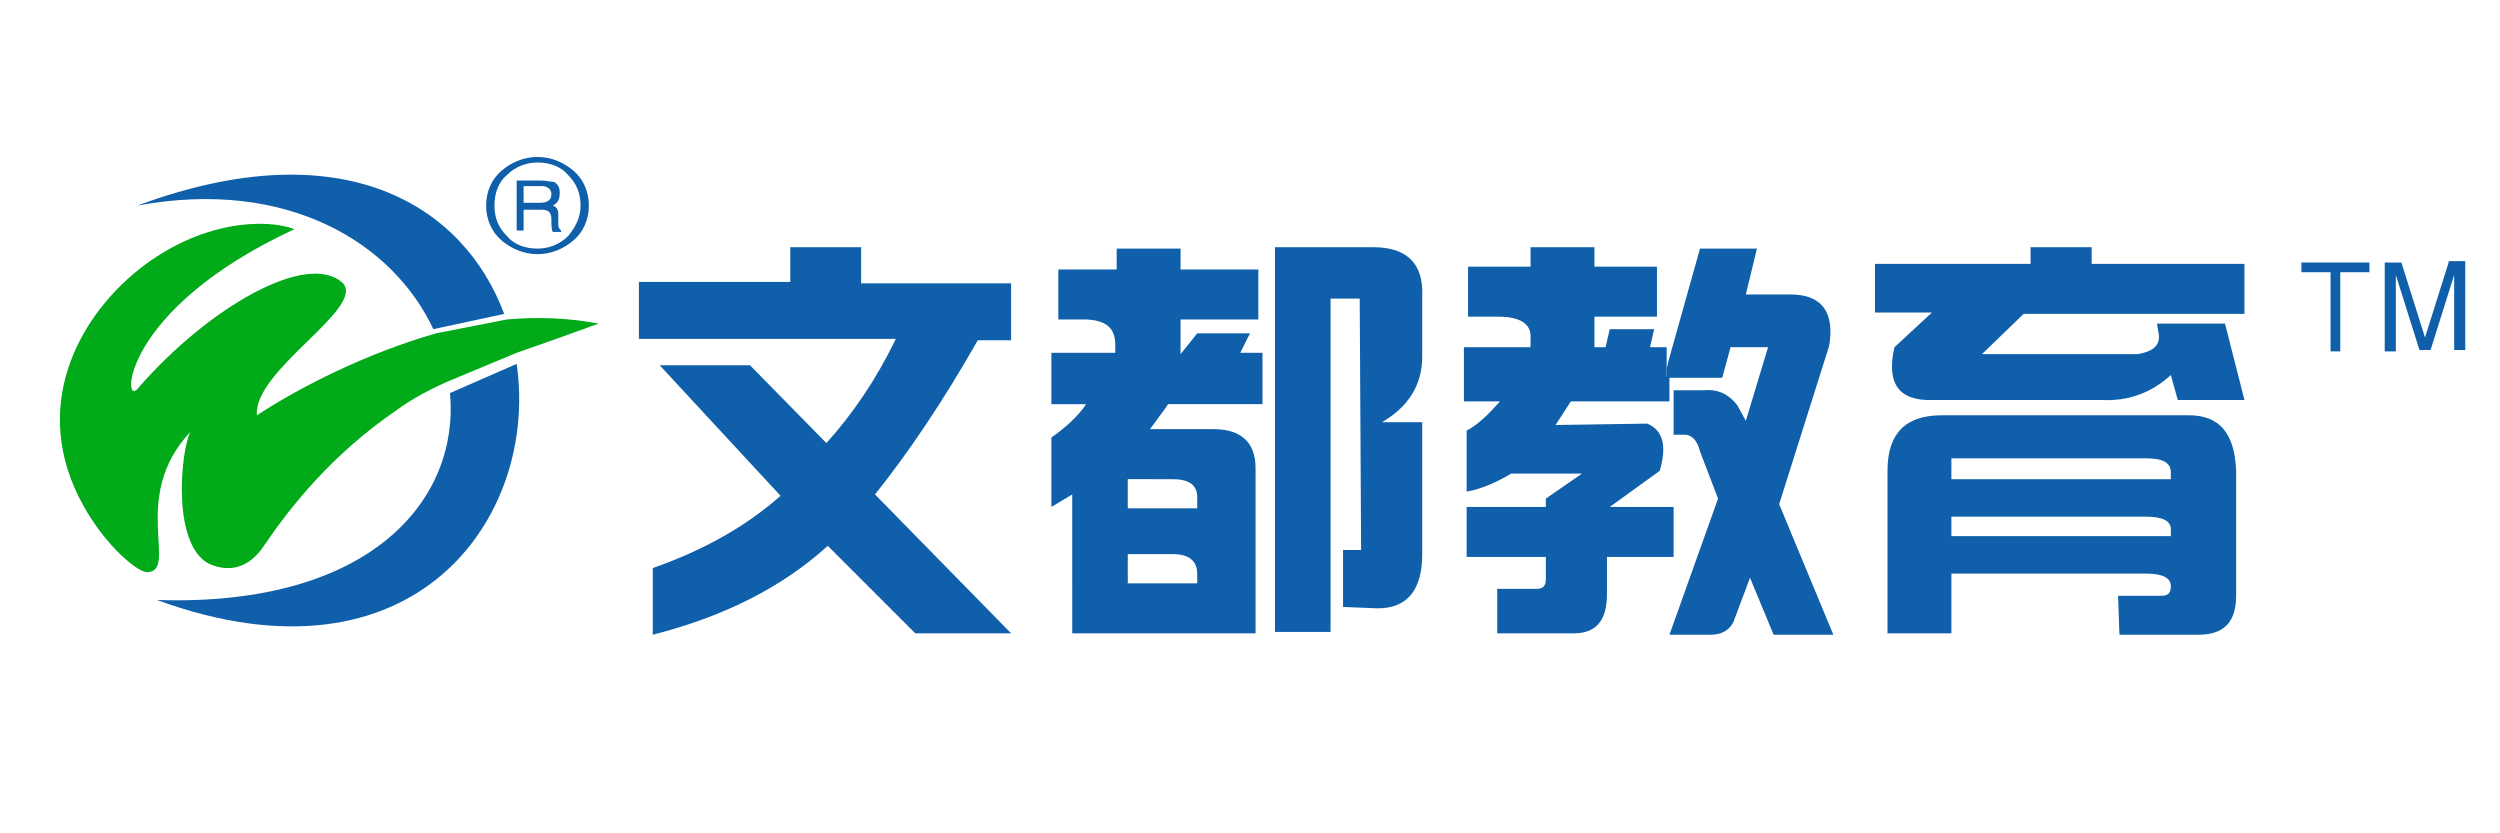
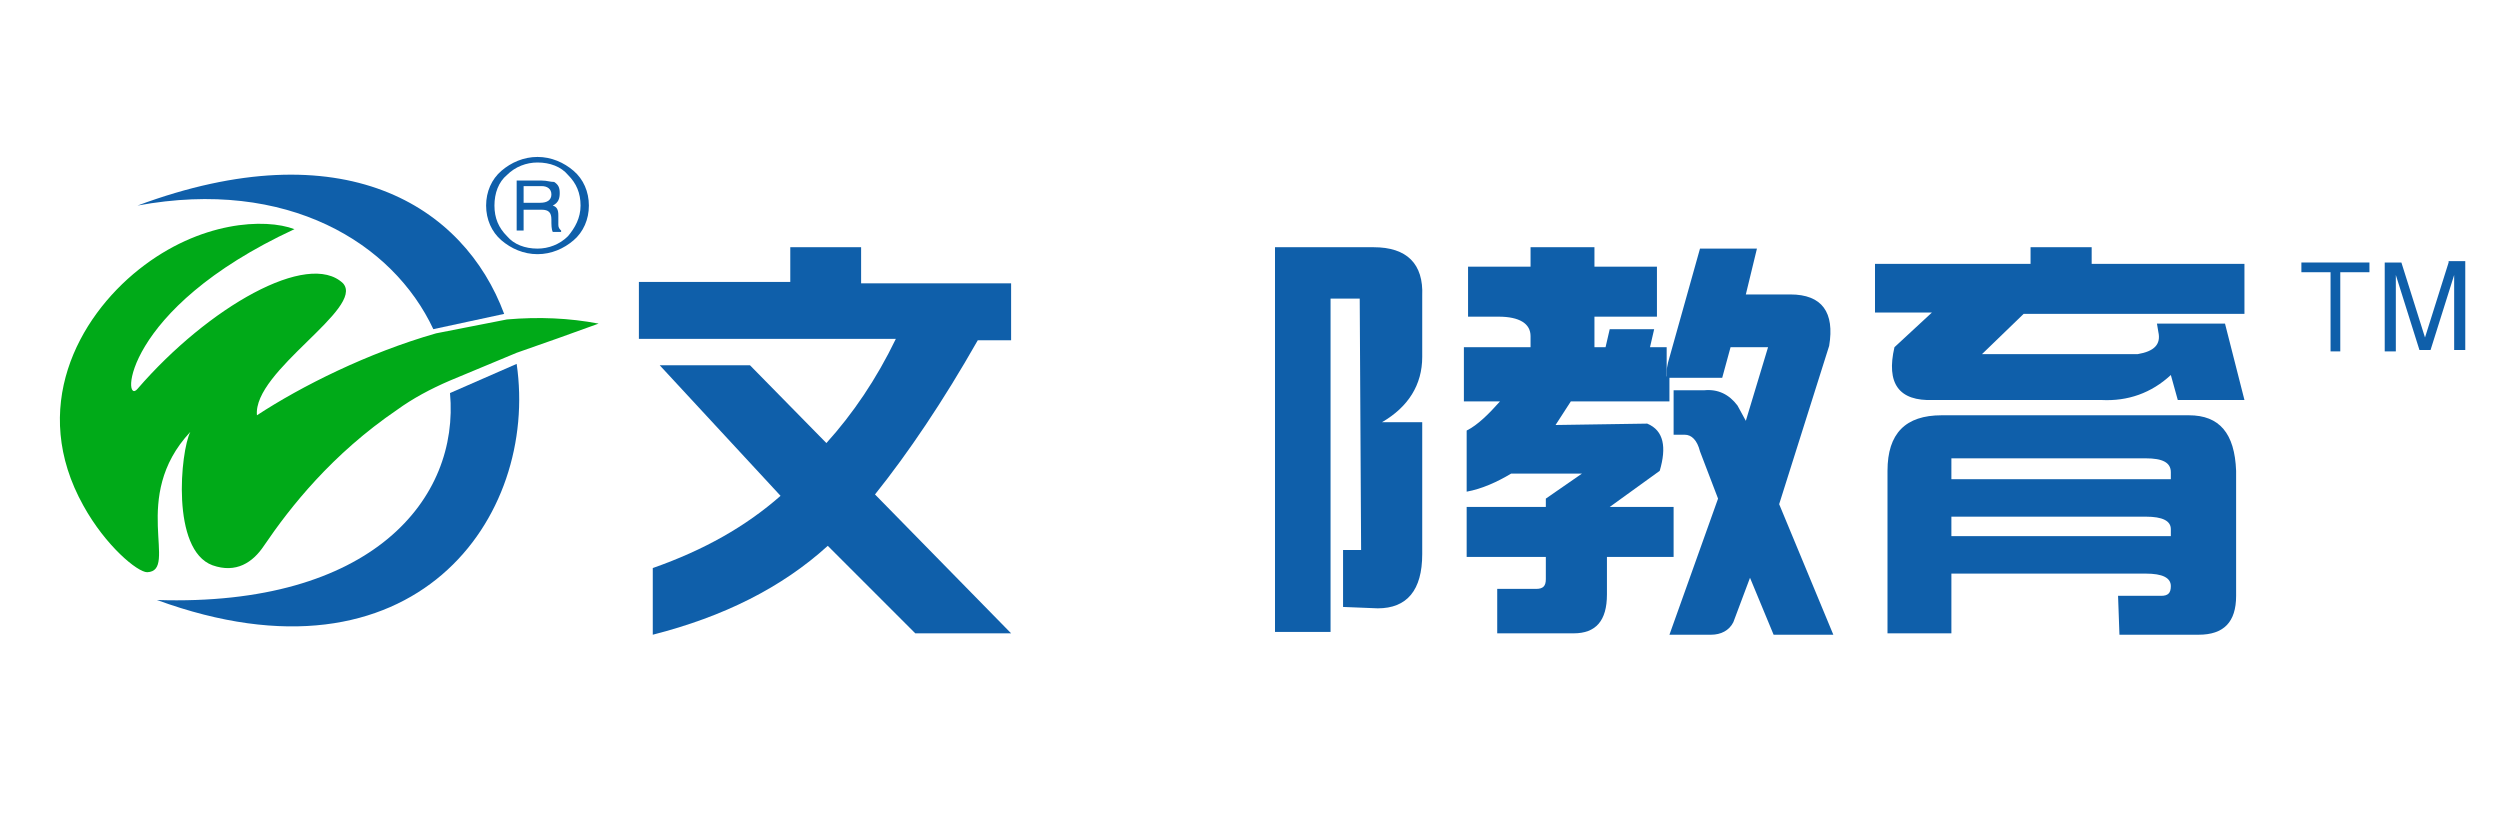
<svg xmlns="http://www.w3.org/2000/svg" version="1.1" id="图层_1" x="0px" y="0px" viewBox="0 0 180 60" style="enable-background:new 0 0 180 60;" xml:space="preserve">
  <style type="text/css">
	.st0{fill:#0F5FAA;}
	.st1{fill:#00AA18;}
</style>
  <path class="st0" d="M38.7,18.3c1,0,1.9-0.4,2.6-1c0.7-0.6,1.1-1.5,1.1-2.5c0-1-0.4-1.9-1.1-2.5c-0.7-0.6-1.6-1-2.6-1  c-1,0-1.9,0.4-2.6,1c-0.7,0.6-1.1,1.5-1.1,2.5c0,1,0.4,1.9,1.1,2.5C36.8,17.9,37.7,18.3,38.7,18.3z M36.5,12.6  c0.6-0.6,1.4-0.9,2.2-0.9c0.9,0,1.7,0.3,2.2,0.9c0.6,0.6,0.9,1.3,0.9,2.2c0,0.9-0.4,1.6-0.9,2.2c-0.6,0.6-1.4,0.9-2.2,0.9  c-0.9,0-1.7-0.3-2.2-0.9c-0.6-0.6-0.9-1.3-0.9-2.2C35.6,13.9,35.9,13.1,36.5,12.6z" />
  <path class="st0" d="M37.8,15.1h1H39c0.5,0,0.7,0.2,0.7,0.7c0,0.4,0,0.7,0.1,0.9h0.6v-0.1c-0.1-0.1-0.2-0.2-0.2-0.4l0-0.7  c0-0.4-0.1-0.6-0.4-0.7c0.4-0.2,0.5-0.5,0.5-0.9c0-0.4-0.1-0.6-0.4-0.8C39.6,13.1,39.4,13,39,13h-0.3h-1.5v3.6h0.5V15.1z M37.8,13.4  h1H39c0.4,0,0.7,0.2,0.7,0.6c0,0.4-0.3,0.6-0.8,0.6h-0.2h-1V13.4z" />
  <path class="st0" d="M62,17.8h-5.1v2.5H46v4.1h18.5c-1.4,2.9-3.1,5.4-5,7.5L54,26.3h-6.5l8.7,9.4c-2.5,2.2-5.5,3.9-9.2,5.2v4.8  c5.1-1.3,9.3-3.4,12.6-6.4l6.3,6.3h6.9l-9.8-10c2.4-3,4.9-6.7,7.4-11.1h2.4v-4.1H62V17.8z" />
  <path class="st0" d="M120,26.5V25h-1.2l0.3-1.3h-3.2l-0.3,1.3h-0.8v-2.2h4.5v-3.6h-4.5v-1.4h-4.6v1.4h-4.5v3.6h2.2  c1.5,0,2.3,0.5,2.3,1.4V25h-4.8v3.9h2.6c-0.8,0.9-1.6,1.7-2.4,2.1l0,4.4c1.1-0.2,2.2-0.7,3.2-1.3h5.1l-2.6,1.8v0.6h-5.7v3.6h5.7v1.6  c0,0.5-0.2,0.7-0.7,0.7h-2.8l0,3.2h5.5c1.6,0,2.4-0.9,2.4-2.8v-2.7h4.5h0.3v-3.6h-0.3h-4.3l3.6-2.6c0.5-1.7,0.3-2.9-0.9-3.4  l-6.6,0.1l1.1-1.7h7.1v-1.8l-0.2,0L120,26.5z" />
  <path class="st0" d="M131.7,24.9c0.4-2.4-0.5-3.7-2.8-3.7h-3.2l0.8-3.3h-4.1l-2.3,8.2l-0.1,0.5v0.6l0.1,0l3.9,0l0.6-2.2h2.7  l-1.6,5.3l-0.6-1.1c-0.6-0.8-1.4-1.2-2.4-1.1h-2.2l0,3.2l0.8,0c0.5,0,0.9,0.4,1.1,1.2l1.3,3.4l-3.5,9.8l3,0c0.7,0,1.3-0.3,1.6-0.9  l1.2-3.2l1.7,4.1h4.3l-3.9-9.4L131.7,24.9z" />
  <path class="st0" d="M157.6,29.9h-9.2h-8.6c-2.6,0-3.9,1.3-3.9,4v11.7h4.6v-4.3h7.9h6.1c1.2,0,1.8,0.3,1.8,0.9  c0,0.5-0.2,0.7-0.7,0.7h-3.1l0.1,2.8h5.7c1.8,0,2.7-0.9,2.7-2.8v-9C160.9,31.2,159.8,29.9,157.6,29.9z M156.3,38.6h-7.9h-7.9v-1.4  h7.9h6.1c1.2,0,1.8,0.3,1.8,0.9V38.6z M156.3,34.5h-7.9h-7.9V33h7.9h6.1c1.2,0,1.8,0.3,1.8,1V34.5z" />
  <path class="st0" d="M98.9,17.8h-7.1v27.7h4v-24h2.1L98,39.6h-1.3v4.1l2.5,0.1c2.1,0,3.2-1.3,3.2-3.9v-9.5h-2.9  c1.9-1.1,2.9-2.7,2.9-4.7v-4.4C102.5,19,101.3,17.8,98.9,17.8z" />
  <path class="st0" d="M150.8,17.8h-2.4h-2.2V19H135v3.5h4.1l-2.7,2.5c-0.6,2.6,0.3,3.9,2.8,3.8h9.1h3c1.9,0.1,3.6-0.5,5-1.8l0.5,1.8  l4.8,0l-1.4-5.5h-4.9l0.1,0.6c0.2,0.9-0.3,1.4-1.5,1.6h-5.7h-5.5l3-2.9h2.5h13.4V19h-11V17.8z" />
-   <path class="st0" d="M90,24h-3.8l-1.2,1.5H85V23h5.6v-3.6H85v-1.5h-1.2h-3.4v1.5h-4.2V23H78c1.6,0,2.3,0.6,2.3,1.8v0.6h-4.6v3.7h2.5  c-0.6,0.9-1.5,1.7-2.5,2.4l0,5l1.5-0.9V42v1.8v1.8h6.6h3.9h2.7l0-11.9c0-1.8-1-2.8-3-2.8h-1.6h-1.9h-1.1l1.1-1.5l0.2-0.3h6.8v-3.7  h-1.6L90,24z M86.2,42h-0.7h-1.8h-2.5v-2.1h2.5h0.8c1.1,0,1.7,0.5,1.7,1.4V42z M83.7,34.5h0.7c1.2,0,1.8,0.4,1.8,1.3v0.8h-2.5h-2.5  v-2.1H83.7z" />
  <path class="st0" d="M176.3,18.9l-1.7,5.4l-1.7-5.4h-1.2v6.4h0.8v-3.8c0,0,0-0.2,0-0.5c0-0.5,0-0.9,0-1.2h0l1.7,5.4h0.8l1.7-5.4  c0,0.7,0,1.3,0,1.6v3.8h0.8v-6.4H176.3z" />
  <polygon class="st0" points="165.7,19.6 167.8,19.6 167.8,25.3 168.5,25.3 168.5,19.6 170.6,19.6 170.6,18.9 165.7,18.9 " />
  <path class="st0" d="M32.4,28.3c0.7,7.6-5.6,15.4-21.1,14.9c18.6,6.8,27.5-6,25.9-17L32.4,28.3z" />
  <path class="st1" d="M36.5,23l-5.1,1c-4.9,1.4-9.7,3.8-12.9,5.9c-0.3-3.2,7.8-7.7,6.2-9.5C22.2,18,15,22.1,9.9,28  c-1.1,1.3-1.2-5.7,11.3-11.5c-2.1-0.8-6.8-0.6-11.2,2.9c-4.4,3.5-7.9,10-4,17c1.6,2.9,3.9,4.8,4.6,4.8c2.3-0.1-1.3-5.4,3.1-10.1  c-0.7,1.4-1.4,8.5,1.6,9.6c1.7,0.6,2.9-0.2,3.7-1.4c1.9-2.8,4.9-6.6,9.6-9.8c1.1-0.8,2.4-1.5,3.8-2.1l4.8-2c2-0.7,4-1.4,5.9-2.1  C41,22.9,38.8,22.8,36.5,23z" />
  <path class="st0" d="M31.2,23.7l5.1-1.1c-2.9-7.8-11.6-13.3-26.4-7.8C20.7,12.8,28.3,17.5,31.2,23.7z" />
</svg>